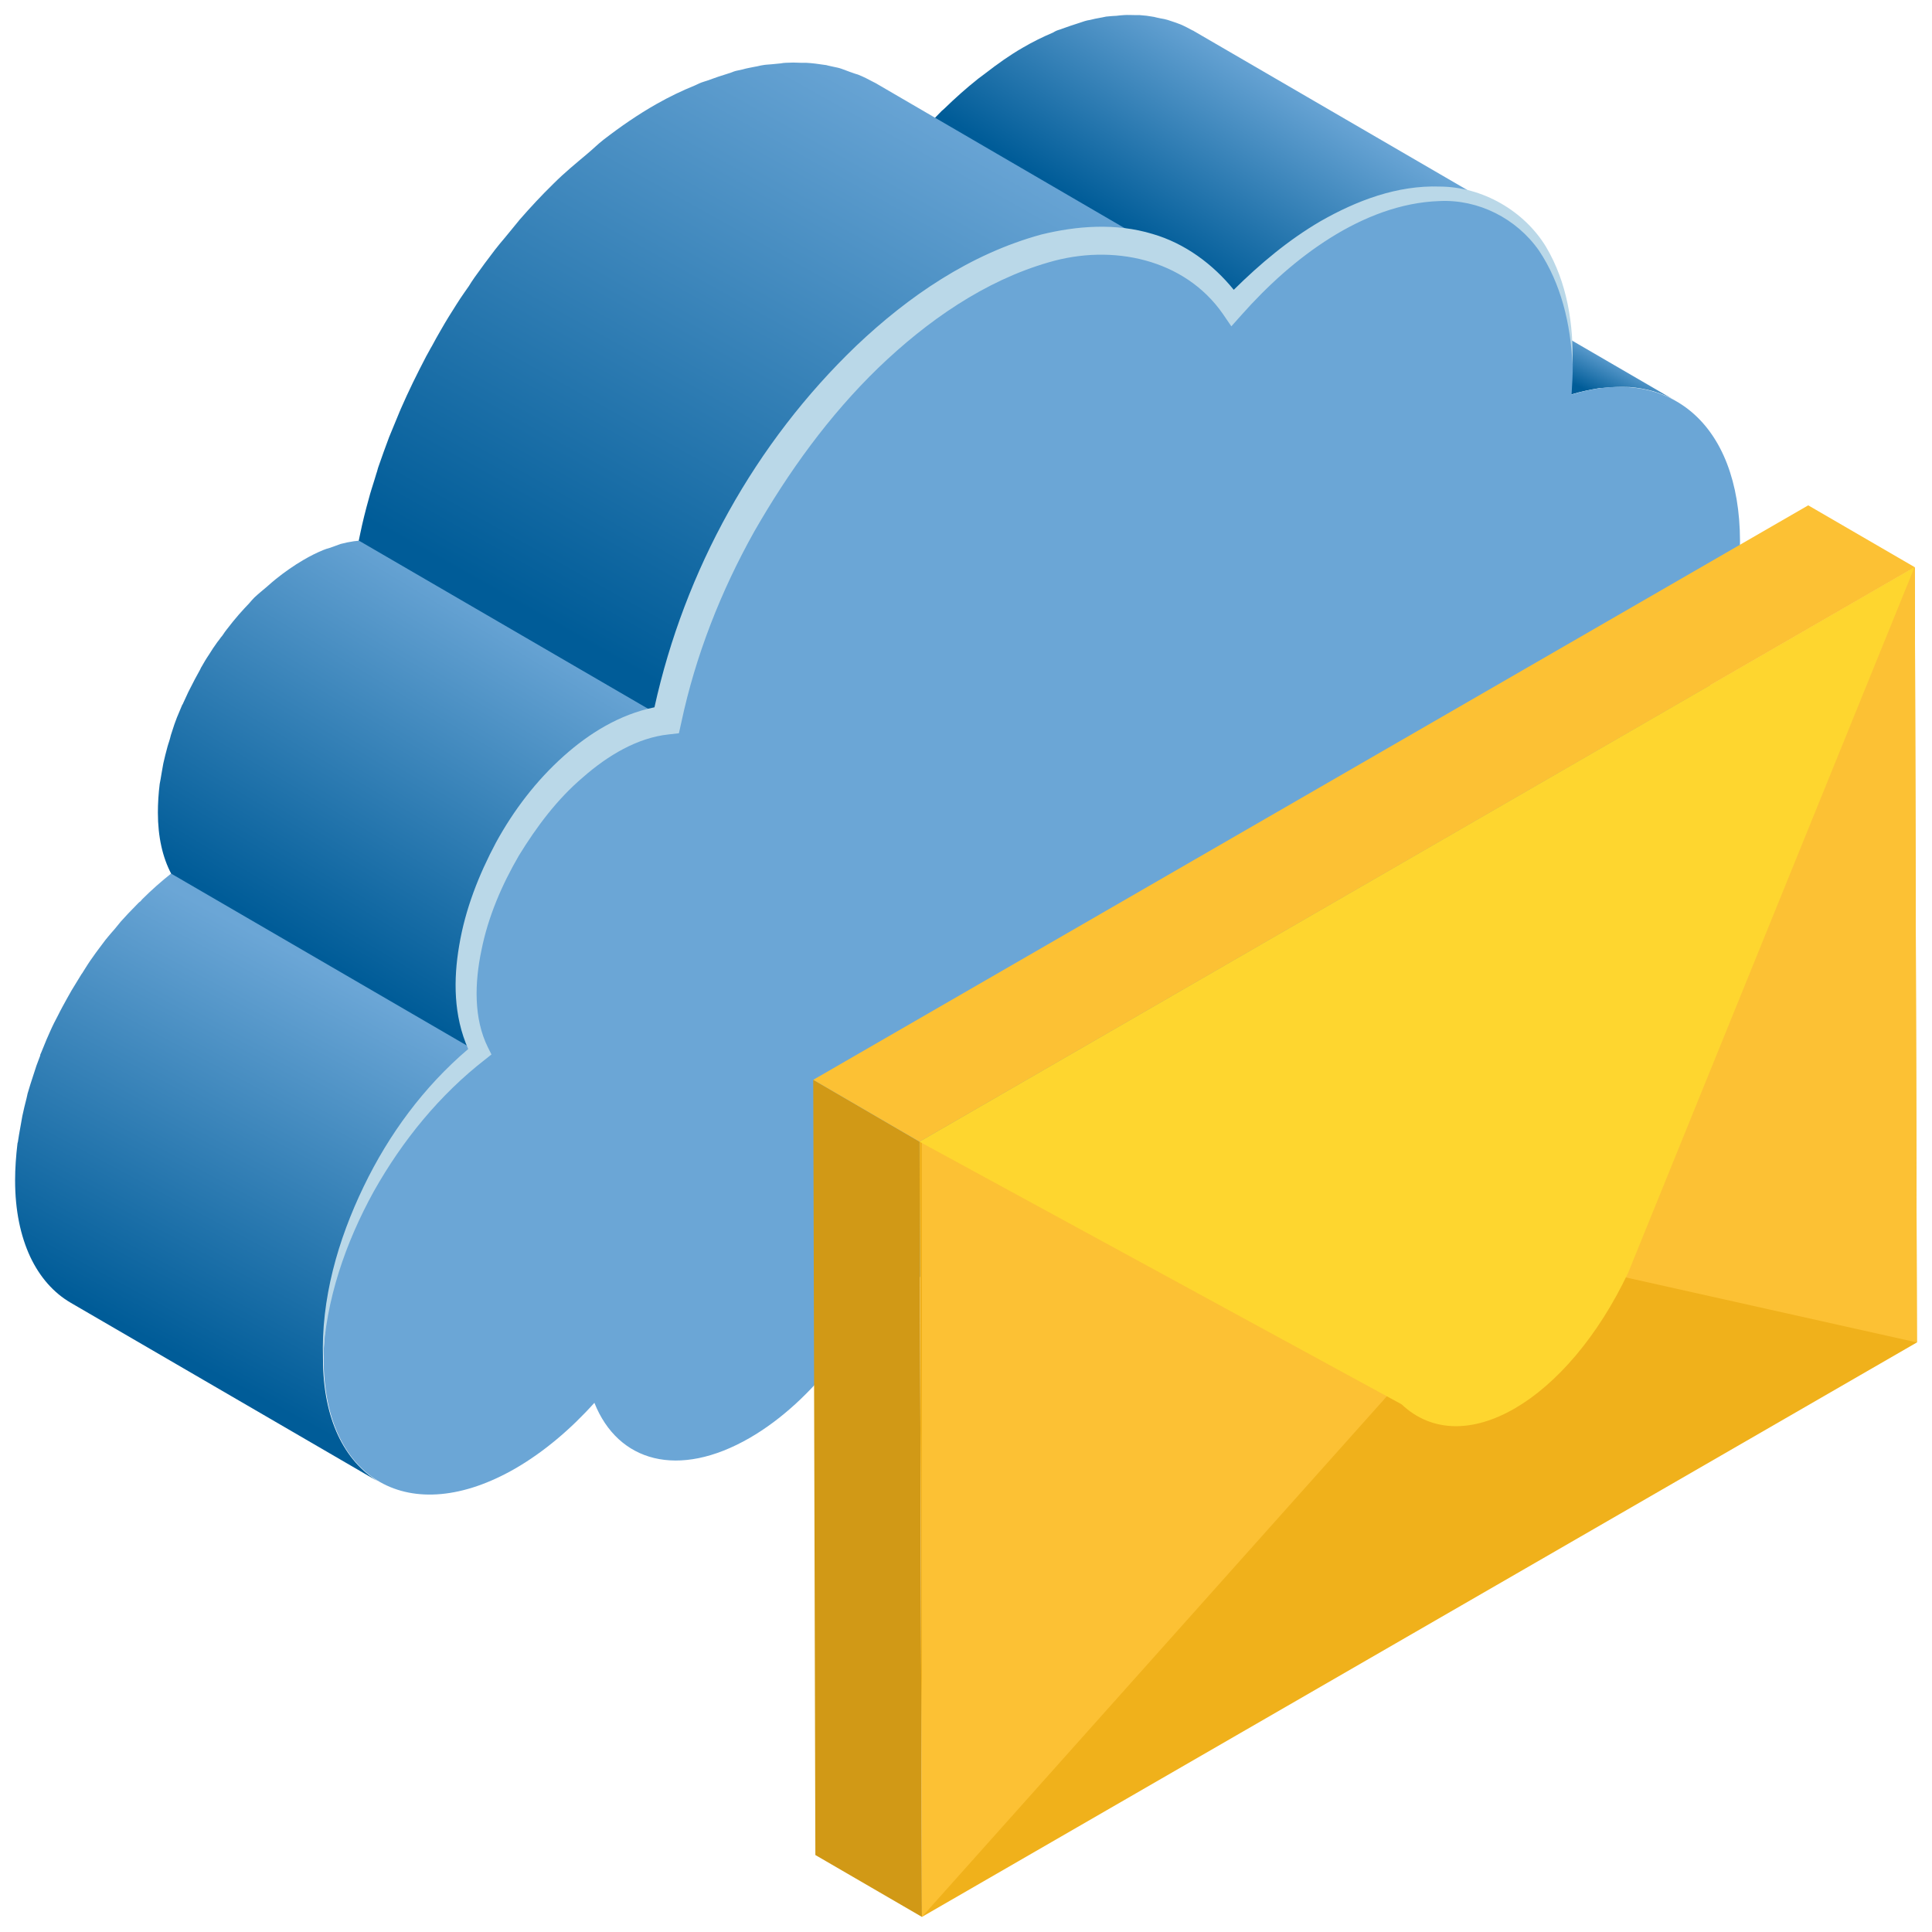
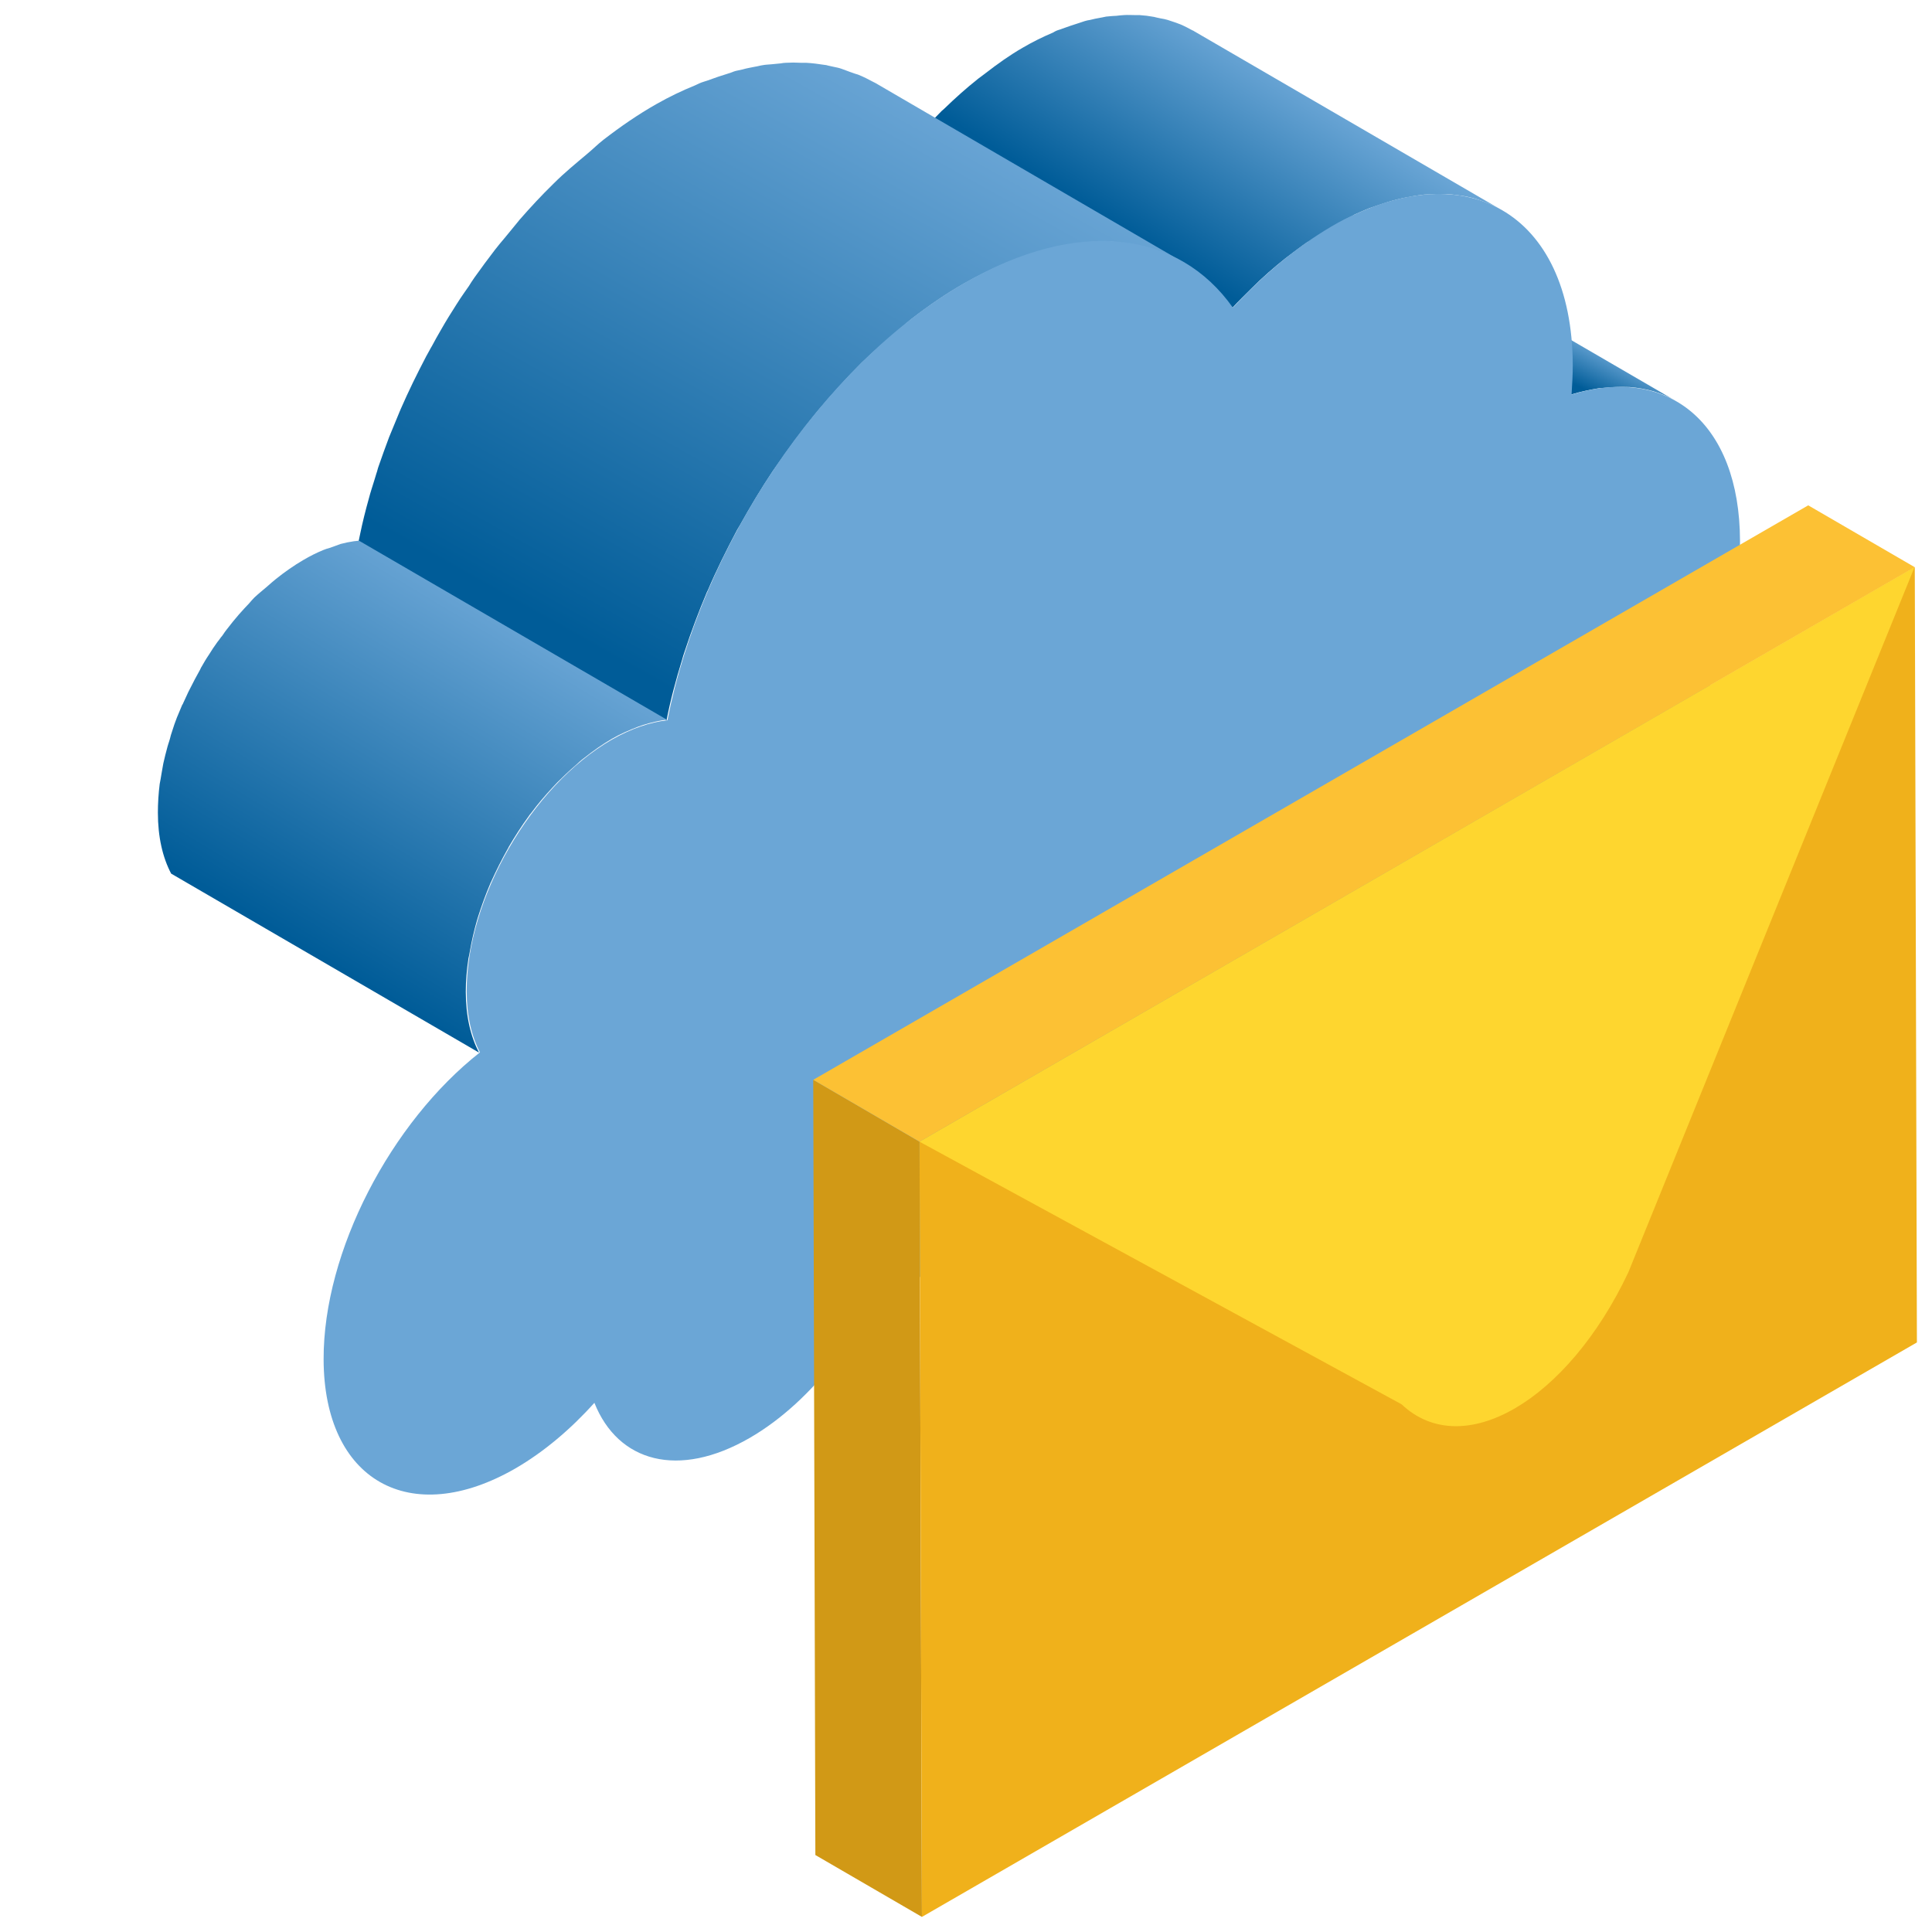
<svg xmlns="http://www.w3.org/2000/svg" enable-background="new 0 0 64 64" viewBox="0 0 64 64">
  <linearGradient id="a" x1="49.047" x2="48.379" y1="9.511" y2="10.848" gradientUnits="userSpaceOnUse">
    <stop offset="0" stop-color="#6ba6d6" />
    <stop offset="1" stop-color="#005c98" />
  </linearGradient>
  <path fill="url(#a)" d="M53.11,12.85c0.28-0.03,0.56-0.04,0.82-0.03c0.01,0,0.02,0,0.04,0c0.28,0.02,0.55,0.07,0.8,0.14    c0.01,0,0.02,0.01,0.03,0.01c0.26,0.08,0.5,0.18,0.73,0.32l-10.2-5.93c-0.01-0.01-0.03-0.01-0.04-0.02    c-0.12-0.07-0.24-0.13-0.36-0.18c-0.11-0.04-0.22-0.08-0.33-0.12c-0.01,0-0.02-0.01-0.03-0.01c-0.01,0-0.01,0-0.02-0.01    c-0.13-0.04-0.27-0.07-0.4-0.09c-0.12-0.02-0.25-0.03-0.38-0.04c-0.01,0-0.02,0-0.04,0c-0.01,0-0.01,0-0.02,0    c-0.16-0.01-0.31-0.01-0.48,0c-0.11,0-0.22,0.02-0.33,0.03c-0.04,0-0.08,0.01-0.13,0.01c-0.03,0-0.06,0-0.09,0.01    c-0.21,0.03-0.42,0.08-0.64,0.14c-0.07,0.02-0.14,0.04-0.2,0.06l10.2,5.93c0.32-0.1,0.63-0.16,0.93-0.21    C53.02,12.86,53.07,12.86,53.11,12.85z" />
  <linearGradient id="b" x1="42.297" x2="38.462" y1="2.271" y2="8.369" gradientUnits="userSpaceOnUse">
    <stop offset="0" stop-color="#6ba6d6" />
    <stop offset="1" stop-color="#005c98" />
  </linearGradient>
  <path fill="url(#b)" d="M45.95,6.7c0.12-0.04,0.24-0.07,0.36-0.1c0.11-0.03,0.22-0.05,0.33-0.07c0.14-0.03,0.28-0.05,0.42-0.07    c0.08-0.01,0.16-0.02,0.24-0.02c0.18-0.01,0.35-0.02,0.51-0.01c0.04,0,0.08,0,0.12,0c0.2,0.01,0.4,0.04,0.59,0.07    c0.05,0.01,0.09,0.02,0.14,0.03c0.15,0.03,0.3,0.08,0.44,0.13c0.04,0.02,0.09,0.03,0.13,0.05c0.18,0.07,0.36,0.15,0.52,0.25    l-0.01-0.01c0,0,0.01,0,0.01,0.01l-10.2-5.93c-0.01-0.01-0.03-0.02-0.04-0.02c-0.13-0.07-0.26-0.14-0.4-0.2    c-0.03-0.01-0.05-0.02-0.08-0.03c-0.04-0.02-0.09-0.03-0.14-0.05c-0.07-0.02-0.14-0.05-0.21-0.07c-0.07-0.02-0.15-0.04-0.23-0.05    c-0.05-0.01-0.09-0.02-0.14-0.03c-0.03-0.01-0.05-0.01-0.08-0.02c-0.16-0.03-0.32-0.05-0.48-0.06c-0.01,0-0.02,0-0.03,0    c-0.04,0-0.08,0-0.11,0c-0.13,0-0.25-0.01-0.38,0c-0.04,0-0.09,0.01-0.13,0.01c-0.08,0.01-0.16,0.02-0.24,0.02    c-0.08,0.01-0.15,0.01-0.22,0.02c-0.06,0.01-0.13,0.03-0.2,0.04c-0.11,0.02-0.22,0.04-0.33,0.07c-0.06,0.01-0.12,0.02-0.18,0.04    c-0.06,0.02-0.12,0.04-0.18,0.06c-0.19,0.06-0.37,0.12-0.56,0.19c-0.07,0.03-0.13,0.04-0.2,0.07c-0.04,0.02-0.08,0.04-0.11,0.06    c-0.33,0.14-0.66,0.3-1,0.5c-0.42,0.24-0.84,0.54-1.24,0.85c-0.08,0.06-0.16,0.12-0.24,0.18c-0.39,0.31-0.76,0.64-1.13,1    c-0.02,0.02-0.05,0.04-0.07,0.06C31,3.87,30.82,4.06,30.63,4.26l10.2,5.93c0.2-0.22,0.42-0.43,0.63-0.64    c0.36-0.36,0.74-0.69,1.13-1c0.08-0.06,0.16-0.12,0.24-0.18c0.41-0.31,0.82-0.6,1.24-0.85c0.34-0.2,0.67-0.36,1-0.5    c0.11-0.05,0.21-0.09,0.31-0.13C45.58,6.82,45.77,6.76,45.95,6.7z" />
  <linearGradient id="c" x1="11.856" x2="5.463" y1="32.745" y2="44.646" gradientUnits="userSpaceOnUse">
    <stop offset="0" stop-color="#6ba6d6" />
    <stop offset="1" stop-color="#005c98" />
  </linearGradient>
-   <path fill="url(#c)" d="M10.7,45.01c0-0.43,0.03-0.87,0.1-1.32c0.01-0.06,0.02-0.13,0.03-0.19c0.06-0.4,0.14-0.8,0.25-1.2    c0.01-0.03,0.01-0.06,0.02-0.08c0.12-0.45,0.27-0.91,0.45-1.36c0.01-0.02,0.02-0.04,0.03-0.06c0.17-0.43,0.37-0.86,0.58-1.28    c0.02-0.03,0.03-0.07,0.05-0.1c0.22-0.43,0.47-0.85,0.73-1.26c0.01-0.02,0.02-0.03,0.03-0.05c0.26-0.4,0.53-0.78,0.82-1.15    c0.04-0.04,0.07-0.09,0.11-0.13c0.26-0.32,0.53-0.62,0.81-0.91c0.05-0.05,0.1-0.11,0.15-0.15c0.33-0.33,0.68-0.64,1.03-0.92    l-10.2-5.93c-0.34,0.27-0.67,0.56-0.98,0.87c-0.02,0.02-0.03,0.04-0.05,0.06C4.6,29.89,4.55,29.95,4.5,30    c-0.17,0.17-0.34,0.35-0.5,0.53c-0.1,0.12-0.2,0.25-0.31,0.37c-0.04,0.04-0.07,0.09-0.11,0.13c-0.03,0.04-0.06,0.07-0.09,0.11    c-0.14,0.19-0.29,0.38-0.42,0.57c-0.11,0.15-0.21,0.31-0.31,0.47c-0.01,0.02-0.02,0.03-0.03,0.05c-0.01,0.01-0.02,0.03-0.03,0.04    c-0.11,0.18-0.22,0.36-0.33,0.54c-0.1,0.18-0.2,0.35-0.3,0.54c-0.03,0.05-0.05,0.1-0.08,0.15c-0.02,0.03-0.03,0.07-0.05,0.1    c-0.05,0.1-0.1,0.19-0.15,0.29c-0.09,0.18-0.17,0.37-0.25,0.55c-0.06,0.15-0.12,0.29-0.18,0.44c-0.01,0.02-0.02,0.04-0.03,0.07    C1.34,34.95,1.33,34.98,1.32,35c-0.08,0.2-0.15,0.4-0.21,0.6c-0.07,0.21-0.14,0.43-0.2,0.64c0,0.02-0.01,0.04-0.01,0.05    c-0.01,0.03-0.01,0.06-0.02,0.09c-0.05,0.2-0.1,0.39-0.14,0.59c-0.04,0.21-0.07,0.41-0.11,0.62c-0.01,0.06-0.02,0.12-0.03,0.19    c0,0.03-0.01,0.06-0.02,0.09c-0.05,0.42-0.08,0.83-0.08,1.23c0,1,0.18,1.84,0.5,2.53c0.32,0.68,0.78,1.2,1.35,1.53l10.2,5.93    C11.41,48.41,10.7,47.01,10.7,45.01z" />
  <linearGradient id="d" x1="30.732" x2="20.207" y1="2.971" y2="21.757" gradientUnits="userSpaceOnUse">
    <stop offset="0" stop-color="#6ba6d6" />
    <stop offset="1" stop-color="#005c98" />
  </linearGradient>
  <path fill="url(#d)" d="M23.42,19.61c0.01-0.02,0.02-0.04,0.03-0.06c0.29-0.68,0.62-1.34,0.97-2c0.03-0.05,0.06-0.1,0.09-0.15    c0.34-0.61,0.7-1.21,1.08-1.78c0.05-0.07,0.09-0.13,0.14-0.2c0.38-0.55,0.78-1.09,1.19-1.6c0.08-0.09,0.15-0.19,0.23-0.28    c0.45-0.53,0.91-1.04,1.39-1.52c0.36-0.35,0.73-0.66,1.11-0.98c0.18-0.15,0.36-0.33,0.54-0.47c0.57-0.44,1.15-0.84,1.75-1.18    c0.44-0.25,0.87-0.46,1.29-0.64c0.14-0.06,0.27-0.11,0.4-0.16c0.24-0.09,0.48-0.17,0.71-0.24c0.15-0.05,0.31-0.09,0.46-0.13    c0.14-0.03,0.28-0.06,0.41-0.09c0.18-0.03,0.36-0.06,0.54-0.08c0.1-0.01,0.2-0.02,0.31-0.03c0.23-0.02,0.45-0.02,0.67-0.01    c0.05,0,0.09,0,0.14,0c0.26,0.01,0.51,0.05,0.75,0.1c0.06,0.01,0.12,0.03,0.18,0.04c0.19,0.04,0.38,0.1,0.56,0.16    c0.06,0.02,0.12,0.04,0.17,0.06c0.23,0.09,0.46,0.2,0.67,0.32L29,2.75c-0.02-0.01-0.04-0.02-0.06-0.03    c-0.17-0.09-0.34-0.18-0.52-0.25c-0.03-0.01-0.07-0.02-0.1-0.03c-0.06-0.02-0.11-0.04-0.17-0.06c-0.09-0.03-0.18-0.07-0.27-0.1    C27.8,2.25,27.7,2.23,27.6,2.21c-0.06-0.01-0.12-0.03-0.18-0.04c-0.03-0.01-0.07-0.02-0.1-0.02c-0.2-0.03-0.41-0.06-0.62-0.07    c-0.01,0-0.02,0-0.03,0c-0.04,0-0.09,0-0.14,0c-0.17-0.01-0.33-0.01-0.5,0c-0.05,0-0.11,0.01-0.17,0.02    c-0.1,0.01-0.2,0.02-0.31,0.03c-0.1,0.01-0.19,0.01-0.29,0.03c-0.08,0.01-0.17,0.04-0.25,0.05c-0.14,0.03-0.28,0.05-0.41,0.09    c-0.08,0.02-0.15,0.03-0.23,0.05c-0.08,0.02-0.15,0.06-0.23,0.08c-0.23,0.07-0.47,0.15-0.71,0.24c-0.09,0.03-0.17,0.05-0.26,0.09    c-0.05,0.02-0.1,0.05-0.15,0.07C22.6,3,22.18,3.2,21.74,3.45c-0.6,0.34-1.18,0.74-1.75,1.18c-0.18,0.14-0.35,0.31-0.53,0.46    c-0.38,0.32-0.76,0.63-1.12,0.99c-0.01,0.01-0.01,0.01-0.02,0.02c-0.38,0.37-0.75,0.77-1.1,1.17c-0.09,0.11-0.18,0.22-0.27,0.33    c-0.08,0.09-0.15,0.19-0.23,0.28c-0.11,0.13-0.22,0.26-0.32,0.39c-0.23,0.3-0.46,0.61-0.68,0.92c-0.07,0.1-0.13,0.19-0.19,0.29    c-0.05,0.07-0.09,0.13-0.14,0.2c-0.09,0.13-0.18,0.26-0.26,0.39c-0.18,0.28-0.36,0.57-0.53,0.87c-0.1,0.17-0.2,0.35-0.29,0.52    c-0.03,0.05-0.06,0.1-0.09,0.16c-0.03,0.06-0.07,0.12-0.1,0.18c-0.15,0.29-0.3,0.58-0.44,0.87c-0.14,0.29-0.28,0.59-0.41,0.89    c-0.01,0.02-0.01,0.03-0.02,0.05c-0.01,0.02-0.02,0.04-0.03,0.07c-0.11,0.27-0.22,0.53-0.33,0.8c-0.12,0.32-0.24,0.65-0.35,0.97    c-0.03,0.08-0.04,0.15-0.07,0.23c-0.02,0.08-0.05,0.15-0.07,0.23c-0.06,0.2-0.13,0.4-0.18,0.6c-0.11,0.39-0.21,0.79-0.29,1.18    c-0.02,0.08-0.03,0.16-0.05,0.24l10.2,5.93c0.13-0.67,0.31-1.34,0.52-2.02c0.02-0.07,0.04-0.15,0.07-0.23    C22.89,20.94,23.14,20.27,23.42,19.61z" />
  <path fill="#6ba6d6" d="M31.94,9.38c3.81-2.2,7.12-1.71,8.9,0.81c0.99-1.07,2.09-2,3.24-2.67c4.42-2.55,8-0.49,8.02,4.57    c0,0.33-0.02,0.66-0.04,0.98c3.19-0.98,5.57,0.92,5.58,4.85c0.01,4.56-3.2,10.13-7.17,12.43c-1.95,1.13-3.72,1.25-5.01,0.56    c-1.34,4.48-4.51,8.92-8.22,11.06c-3.2,1.85-6,1.52-7.59-0.48c-0.92,2.52-2.72,4.93-4.81,6.14c-2.37,1.37-4.37,0.8-5.15-1.16    c-0.79,0.88-1.68,1.63-2.61,2.17c-3.5,2.02-6.35,0.4-6.36-3.61c-0.01-3.58,2.23-7.85,5.18-10.17c-0.28-0.53-0.44-1.21-0.44-2.02    c-0.01-3.07,2.14-6.8,4.81-8.34c0.65-0.37,1.28-0.58,1.84-0.64C23.23,18.14,27.19,12.12,31.94,9.38z" />
  <linearGradient id="e" x1="16.472" x2="9.686" y1="19.811" y2="31.122" gradientUnits="userSpaceOnUse">
    <stop offset="0" stop-color="#6ba6d6" />
    <stop offset="1" stop-color="#005c98" />
  </linearGradient>
  <path fill="url(#e)" d="M15.56,31.54c0.06-0.35,0.14-0.7,0.24-1.05c0.01-0.03,0.02-0.06,0.03-0.1c0.12-0.38,0.26-0.77,0.42-1.14    c0-0.01,0-0.01,0.01-0.02c0.17-0.38,0.36-0.76,0.57-1.13c0.01-0.01,0.01-0.02,0.02-0.04c0.21-0.36,0.43-0.7,0.67-1.03    c0.02-0.03,0.04-0.06,0.07-0.09c0.22-0.3,0.46-0.58,0.71-0.85c0.05-0.06,0.11-0.11,0.16-0.17c0.2-0.2,0.4-0.39,0.61-0.57    c0.09-0.08,0.18-0.17,0.28-0.24c0.29-0.23,0.6-0.45,0.91-0.63c0.29-0.17,0.58-0.29,0.86-0.4c0.06-0.02,0.12-0.04,0.17-0.06    c0.28-0.09,0.55-0.15,0.8-0.18l-10.2-5.93c-0.05,0.01-0.11,0.01-0.17,0.02c-0.14,0.02-0.29,0.05-0.44,0.09    c-0.06,0.02-0.13,0.05-0.19,0.07c-0.06,0.02-0.12,0.04-0.17,0.06c-0.07,0.02-0.14,0.04-0.21,0.07c-0.22,0.09-0.44,0.2-0.66,0.33    c-0.31,0.18-0.61,0.39-0.91,0.63c-0.1,0.08-0.19,0.16-0.28,0.24c-0.14,0.12-0.29,0.24-0.43,0.37c-0.06,0.06-0.12,0.13-0.18,0.2    c-0.05,0.06-0.11,0.11-0.16,0.17c-0.06,0.07-0.12,0.13-0.18,0.2c-0.13,0.15-0.26,0.31-0.39,0.48c-0.05,0.06-0.09,0.12-0.13,0.18    c-0.02,0.03-0.04,0.06-0.07,0.09c-0.04,0.06-0.08,0.11-0.12,0.16c-0.1,0.14-0.19,0.27-0.28,0.42c-0.09,0.13-0.17,0.27-0.25,0.41    c-0.01,0.01-0.02,0.03-0.02,0.04c-0.01,0.01-0.01,0.02-0.02,0.04c-0.06,0.11-0.12,0.22-0.18,0.33c-0.07,0.14-0.14,0.27-0.21,0.41    c-0.06,0.13-0.12,0.26-0.18,0.39c0,0.01,0,0.01-0.01,0.02c0,0,0,0.01-0.01,0.01c-0.06,0.14-0.12,0.29-0.18,0.43    c-0.06,0.15-0.11,0.3-0.16,0.46c-0.03,0.08-0.05,0.16-0.07,0.24c-0.01,0.03-0.02,0.06-0.03,0.1c-0.02,0.05-0.03,0.1-0.05,0.16    c-0.05,0.19-0.1,0.37-0.14,0.56c-0.02,0.11-0.04,0.23-0.06,0.34c-0.01,0.06-0.02,0.12-0.03,0.18c-0.01,0.05-0.02,0.11-0.03,0.16    c-0.04,0.32-0.06,0.64-0.06,0.95c0,0.81,0.16,1.49,0.44,2.02l10.2,5.93c-0.28-0.53-0.44-1.21-0.44-2.02    c0-0.36,0.03-0.73,0.09-1.11C15.54,31.66,15.55,31.6,15.56,31.54z" />
-   <path fill="#bad8e8" d="M51.21,8.17c-0.72-1.18-2.09-1.98-3.51-1.99c-1.42-0.05-2.77,0.47-3.96,1.15c-1.06,0.62-2,1.41-2.87,2.27    c-0.69-0.85-1.62-1.54-2.69-1.85c-1.22-0.37-2.51-0.27-3.69,0.02c-2.37,0.65-4.4,2.05-6.12,3.68c-3.36,3.22-5.69,7.44-6.69,11.98    c-1.17,0.24-2.17,0.87-3,1.61c-0.92,0.82-1.67,1.81-2.25,2.87c-0.57,1.07-1.02,2.21-1.22,3.42c-0.19,1.11-0.19,2.32,0.3,3.42    c-1.48,1.26-2.63,2.83-3.46,4.55c-0.86,1.78-1.42,3.74-1.35,5.71c0.09-1.96,0.75-3.85,1.68-5.54c0.95-1.69,2.19-3.21,3.7-4.38    l0.2-0.16l-0.12-0.24c-0.47-0.95-0.44-2.13-0.21-3.22c0.22-1.1,0.67-2.15,1.24-3.13c0.59-0.96,1.27-1.87,2.12-2.59    c0.83-0.73,1.81-1.31,2.83-1.42l0.35-0.04l0.08-0.36c0.47-2.21,1.31-4.35,2.42-6.33c1.13-1.97,2.47-3.83,4.1-5.41    c1.62-1.56,3.53-2.89,5.65-3.5c2.1-0.62,4.5-0.12,5.77,1.71l0.28,0.41l0.33-0.37c0.87-0.98,1.85-1.87,2.95-2.56    c1.1-0.69,2.34-1.18,3.62-1.22c1.28-0.06,2.54,0.57,3.29,1.64c0.73,1.09,1.05,2.43,1.11,3.77C52.13,10.76,51.92,9.36,51.21,8.17z" />
  <polygon fill="#d19916" points="30.54 63.5 27.01 61.45 26.94 35.77 30.46 37.82" />
  <polygon fill="#fcc134" points="30.46 37.82 26.94 35.77 59.9 16.74 63.43 18.79" />
  <polygon fill="#f0b11b" points="63.43 18.79 63.5 44.47 30.54 63.5 30.46 37.82" />
-   <polygon fill="#fcc134" points="30.54 63.5 48.65 43.22 30.54 37.82" />
-   <polygon fill="#fcc134" points="63.5 44.47 46.98 40.78 63.43 18.79" />
  <path fill="#fed62f" d="M30.46,37.82l15.97,8.7c2.02,1.91,5.49-0.1,7.51-4.37l9.48-23.36L30.46,37.82z" />
</svg>